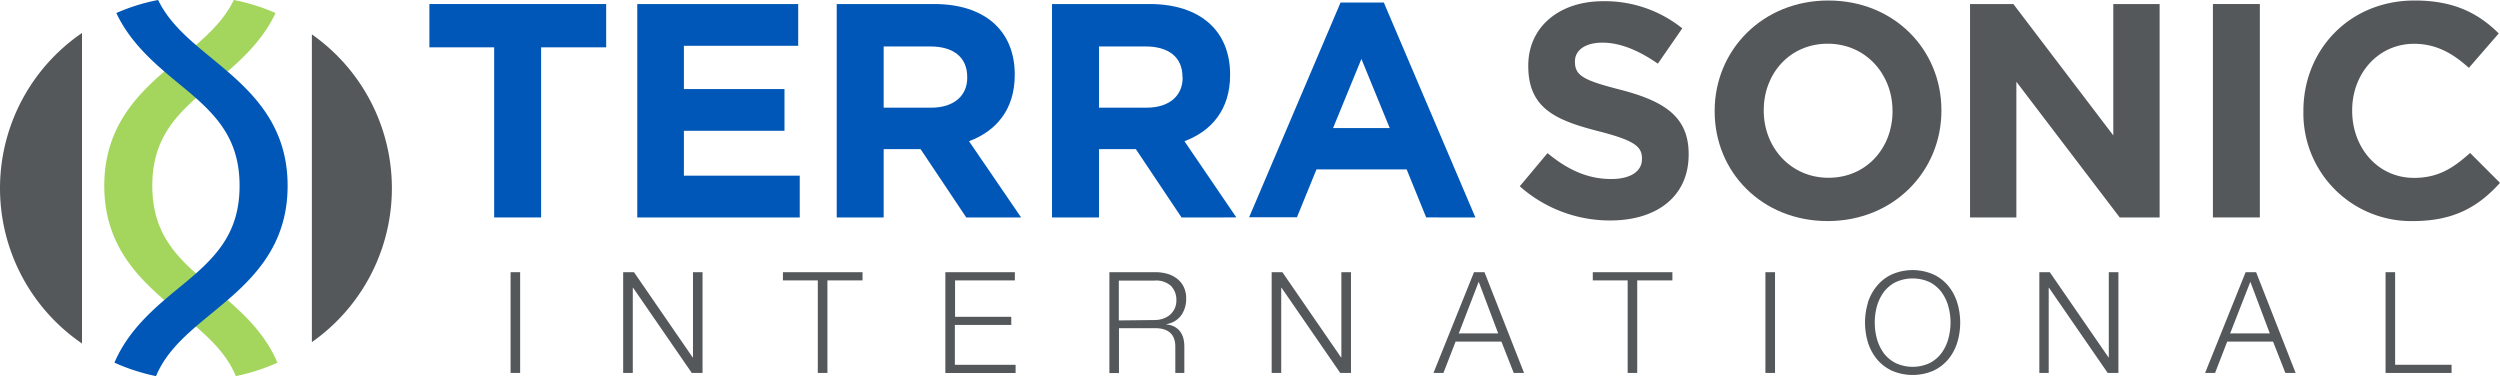
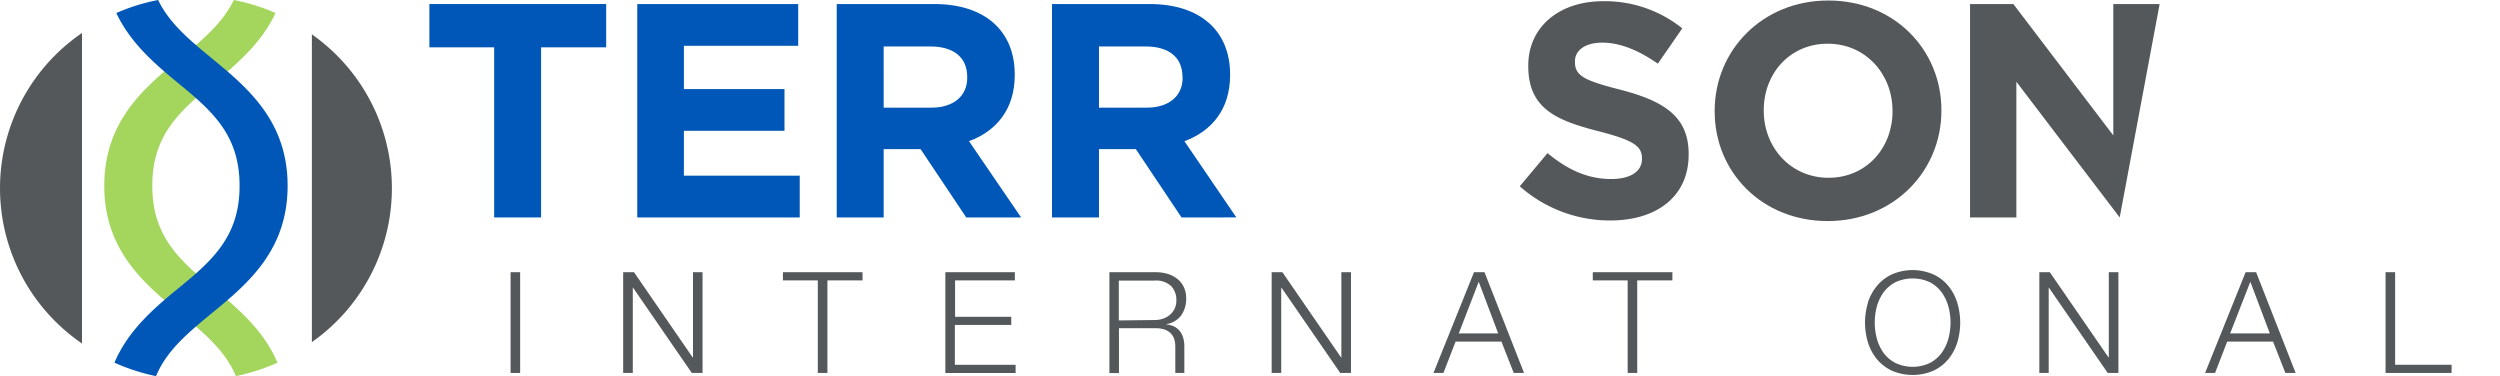
<svg xmlns="http://www.w3.org/2000/svg" width="520" height="78.235" viewBox="0 0 520 78.235">
  <g transform="translate(-0.002 0)">
    <g transform="translate(0.002 0)">
      <path d="M17.058,6.62a39.1,39.1,0,0,0,0,64.586Z" transform="translate(-0.002 0.24)" fill="#54585a" />
      <path d="M62.6,6.9V70.906A39.095,39.095,0,0,0,62.6,6.9Z" transform="translate(2.272 0.251)" fill="#54585a" />
      <path d="M111.394,9.816V45.2h-9.762V9.816H88.16V.81h36.769V9.816Z" transform="translate(1.154 0.029)" fill="#0057b8" />
      <path d="M130.82,45.2V.81h33.473V9.494H140.52V18.5h20.923v8.684H140.52v9.327h24.094v8.695Z" transform="translate(1.732 0.029)" fill="#0057b8" />
      <path d="M198.744,45.2l-9.5-14.208h-7.679V45.2H171.8V.81h20.291c10.456,0,16.737,5.524,16.737,14.643v.135c0,7.161-3.865,11.659-9.513,13.752L210.154,45.2Zm.2-29.224c0-4.145-2.922-6.342-7.669-6.342h-9.71V22.365h9.9c4.757,0,7.482-2.529,7.482-6.218Z" transform="translate(2.238 0.029)" fill="#0057b8" />
      <path d="M242.944,45.2l-9.5-14.208h-7.669V45.2H216V.81h20.312c10.456,0,16.736,5.524,16.736,14.643v.135c0,7.161-3.865,11.659-9.5,13.752l10.8,15.856Zm.2-29.224c0-4.145-2.922-6.342-7.669-6.342h-9.7V22.365h9.918c4.757,0,7.482-2.529,7.482-6.218Z" transform="translate(2.814 0.029)" fill="#0057b8" />
-       <path d="M293.411,45.206l-4.062-9.99H270.591l-4.062,9.959H256.58L275.6.51H284.6l19.048,44.7ZM279.939,12.241l-5.9,14.384h11.793Z" transform="translate(3.235 0.019)" fill="#0057b8" />
      <path d="M330.851,45.848A28.229,28.229,0,0,1,312,38.739l5.772-6.9c3.99,3.3,8.177,5.389,13.244,5.389,4,0,6.4-1.586,6.4-4.145v-.124c0-2.477-1.523-3.741-8.933-5.648-8.943-2.28-14.716-4.757-14.716-13.565v-.124c0-8.052,6.467-13.379,15.545-13.379A25.7,25.7,0,0,1,345.8,5.888l-5.078,7.347c-3.928-2.726-7.793-4.373-11.534-4.373s-5.71,1.71-5.71,3.865v.135c0,2.912,1.907,3.865,9.576,5.824,9.006,2.352,14.073,5.586,14.073,13.317v.114C347.141,40.905,340.426,45.848,330.851,45.848Z" transform="translate(4.113 0.009)" fill="#54585a" />
      <path d="M375.724,45.978c-13.69,0-23.514-10.208-23.514-22.8v-.135C352.21,10.432,362.159.1,375.848.1s23.524,10.208,23.524,22.8v.124C399.373,35.646,389.414,45.978,375.724,45.978ZM389.2,23.023c0-7.607-5.575-13.938-13.472-13.938S362.418,15.3,362.418,22.9v.124c0,7.607,5.575,13.949,13.472,13.949s13.317-6.218,13.317-13.814Z" transform="translate(4.44 0.004)" fill="#54585a" />
-       <path d="M437.221,45.2,415.728,16.977V45.2H406.09V.81H415.1l20.788,27.328V.81h9.638V45.2Z" transform="translate(3.677 0.029)" fill="#54585a" />
-       <path d="M454.84,45.2V.81H464.6V45.2Z" transform="translate(5.447 0.029)" fill="#54585a" />
-       <path d="M495.8,45.978a22.405,22.405,0,0,1-22.8-22.8v-.135C473,10.432,482.513.1,496.141.1c8.363,0,13.379,2.788,17.493,6.85l-6.218,7.161c-3.43-3.109-6.912-5.005-11.4-5.005-7.482,0-12.871,6.218-12.871,13.814v.124c0,7.607,5.264,13.949,12.871,13.949,5.068,0,8.177-2.073,11.659-5.182l6.218,6.218C509.458,42.931,504.39,45.978,495.8,45.978Z" transform="translate(6.107 0.004)" fill="#54585a" />
+       <path d="M437.221,45.2,415.728,16.977V45.2H406.09V.81H415.1l20.788,27.328V.81h9.638Z" transform="translate(3.677 0.029)" fill="#54585a" />
      <path d="M43.242,59.615C36.236,53.861,30.92,48.879,30.92,38.64S36.236,23.42,43.242,17.666c4.923-4.059,10.28-8.483,13.317-14.957A41.037,41.037,0,0,0,47.874,0c-2.332,4.83-6.508,8.29-11.109,12.075C29.345,18.163,20.93,25.114,20.93,38.64S29.345,59.1,36.765,65.206c4.9,4.059,9.327,7.692,11.534,13.029a41.37,41.37,0,0,0,8.653-2.8C54,68.483,48.382,63.856,43.242,59.615Z" transform="translate(0.758 0)" fill="#a4d65e" />
      <path d="M36.691,59.615c-5.182,4.242-10.757,8.869-13.721,15.819a41.558,41.558,0,0,0,8.653,2.8c2.218-5.337,6.643-9,11.534-13.029,7.42-6.088,15.835-13.029,15.835-26.565S50.577,18.194,43.168,12.075C38.546,8.29,34.4,4.83,32.058,0a40.375,40.375,0,0,0-8.695,2.709c3.047,6.474,8.394,10.9,13.327,14.957C43.727,23.43,49,28.412,49,38.64S43.727,53.861,36.691,59.615Z" transform="translate(0.832 0)" fill="#0057b8" />
      <path d="M106.66,56.24V77.194h-1.99V56.24Z" transform="translate(1.53 0.377)" fill="#54585a" />
      <path d="M130.079,56.24l12.208,17.731h.062V56.24h1.99V77.194H142.1L129.892,59.473h-.062V77.194h-2V56.24Z" transform="translate(1.791 0.377)" fill="#54585a" />
      <path d="M177.16,56.24v1.7h-7.306V77.194h-2V57.94H160.6v-1.7Z" transform="translate(2.25 0.377)" fill="#54585a" />
      <path d="M208.357,56.24v1.7H195.921v7.575h11.69v1.7H195.879v8.291h12.633v1.7H193.9V56.24Z" transform="translate(2.733 0.377)" fill="#54585a" />
      <path d="M237.125,56.24a8.943,8.943,0,0,1,2.446.321,5.886,5.886,0,0,1,2.073,1.036,4.756,4.756,0,0,1,1.378,1.7,5.5,5.5,0,0,1,.508,2.456,5.886,5.886,0,0,1-1.036,3.461,4.674,4.674,0,0,1-3.078,1.824V67.1c.684.093,3.731.383,3.731,4.622v5.472H241.27V71.723c0-2.612-1.523-3.834-4.145-3.834H229.55v9.327h-1.99V56.24Zm-.145,9.949a5.358,5.358,0,0,0,1.731-.28,4.363,4.363,0,0,0,1.44-.808,3.948,3.948,0,0,0,.974-1.275,3.782,3.782,0,0,0,.363-1.72,4.145,4.145,0,0,0-1.109-3.005,4.622,4.622,0,0,0-3.4-1.119h-7.461v8.291Z" transform="translate(3.195 0.377)" fill="#54585a" />
      <path d="M263.078,56.24l12.208,17.731h.062V56.24h2V77.194H275.11L262.9,59.473h-.062V77.194h-1.99V56.24Z" transform="translate(3.657 0.377)" fill="#54585a" />
      <path d="M304.682,56.24l8.228,20.954h-2.145l-2.56-6.518h-9.534l-2.529,6.518H294.07L302.5,56.24Zm2.85,12.736L303.48,58.23l-4.145,10.747Z" transform="translate(4.092 0.377)" fill="#54585a" />
      <path d="M343.28,56.24v1.7h-7.316V77.194h-1.99V57.94H326.72v-1.7Z" transform="translate(4.579 0.377)" fill="#54585a" />
-       <path d="M363.91,56.24V77.194h-2V56.24Z" transform="translate(5.295 0.377)" fill="#54585a" />
      <path d="M383.2,62.6a10.363,10.363,0,0,1,1.886-3.482,8.83,8.83,0,0,1,3.109-2.4,10.809,10.809,0,0,1,8.643,0,8.85,8.85,0,0,1,3.109,2.4A10.229,10.229,0,0,1,401.8,62.6a14.322,14.322,0,0,1,0,8.291,10.229,10.229,0,0,1-1.855,3.461,9.068,9.068,0,0,1-3.109,2.394,10.923,10.923,0,0,1-8.643-.01,9.047,9.047,0,0,1-3.109-2.394,10.363,10.363,0,0,1-1.855-3.461,14.321,14.321,0,0,1,0-8.291Zm1.886,7.493a9.327,9.327,0,0,0,1.409,2.974,7.192,7.192,0,0,0,2.456,2.073,8.4,8.4,0,0,0,7.151,0,7.254,7.254,0,0,0,2.435-2.073,9.326,9.326,0,0,0,1.409-2.974,12.664,12.664,0,0,0,0-6.736,9.327,9.327,0,0,0-1.409-2.943,7.254,7.254,0,0,0-2.435-2.073,8.508,8.508,0,0,0-7.151,0,7.254,7.254,0,0,0-2.456,2.073,9.327,9.327,0,0,0-1.409,2.943A12.954,12.954,0,0,0,385.086,70.09Z" transform="translate(5.309 0.361)" fill="#54585a" />
      <path d="M422.176,56.24l12.218,17.731h.052V56.24h2V77.194h-2.228L422,59.473h-.052V77.194H420V56.24Z" transform="translate(4.182 0.377)" fill="#54585a" />
      <path d="M463.882,56.24,472.1,77.194h-2.135l-2.56-6.518h-9.534l-2.529,6.518H453.27L461.7,56.24Zm2.85,12.736L462.68,58.23l-4.2,10.747Z" transform="translate(5.39 0.377)" fill="#54585a" />
      <path d="M491.48,56.24V75.495h11.741v1.7H489.49V56.24Z" transform="translate(6.706 0.377)" fill="#54585a" />
    </g>
  </g>
</svg>